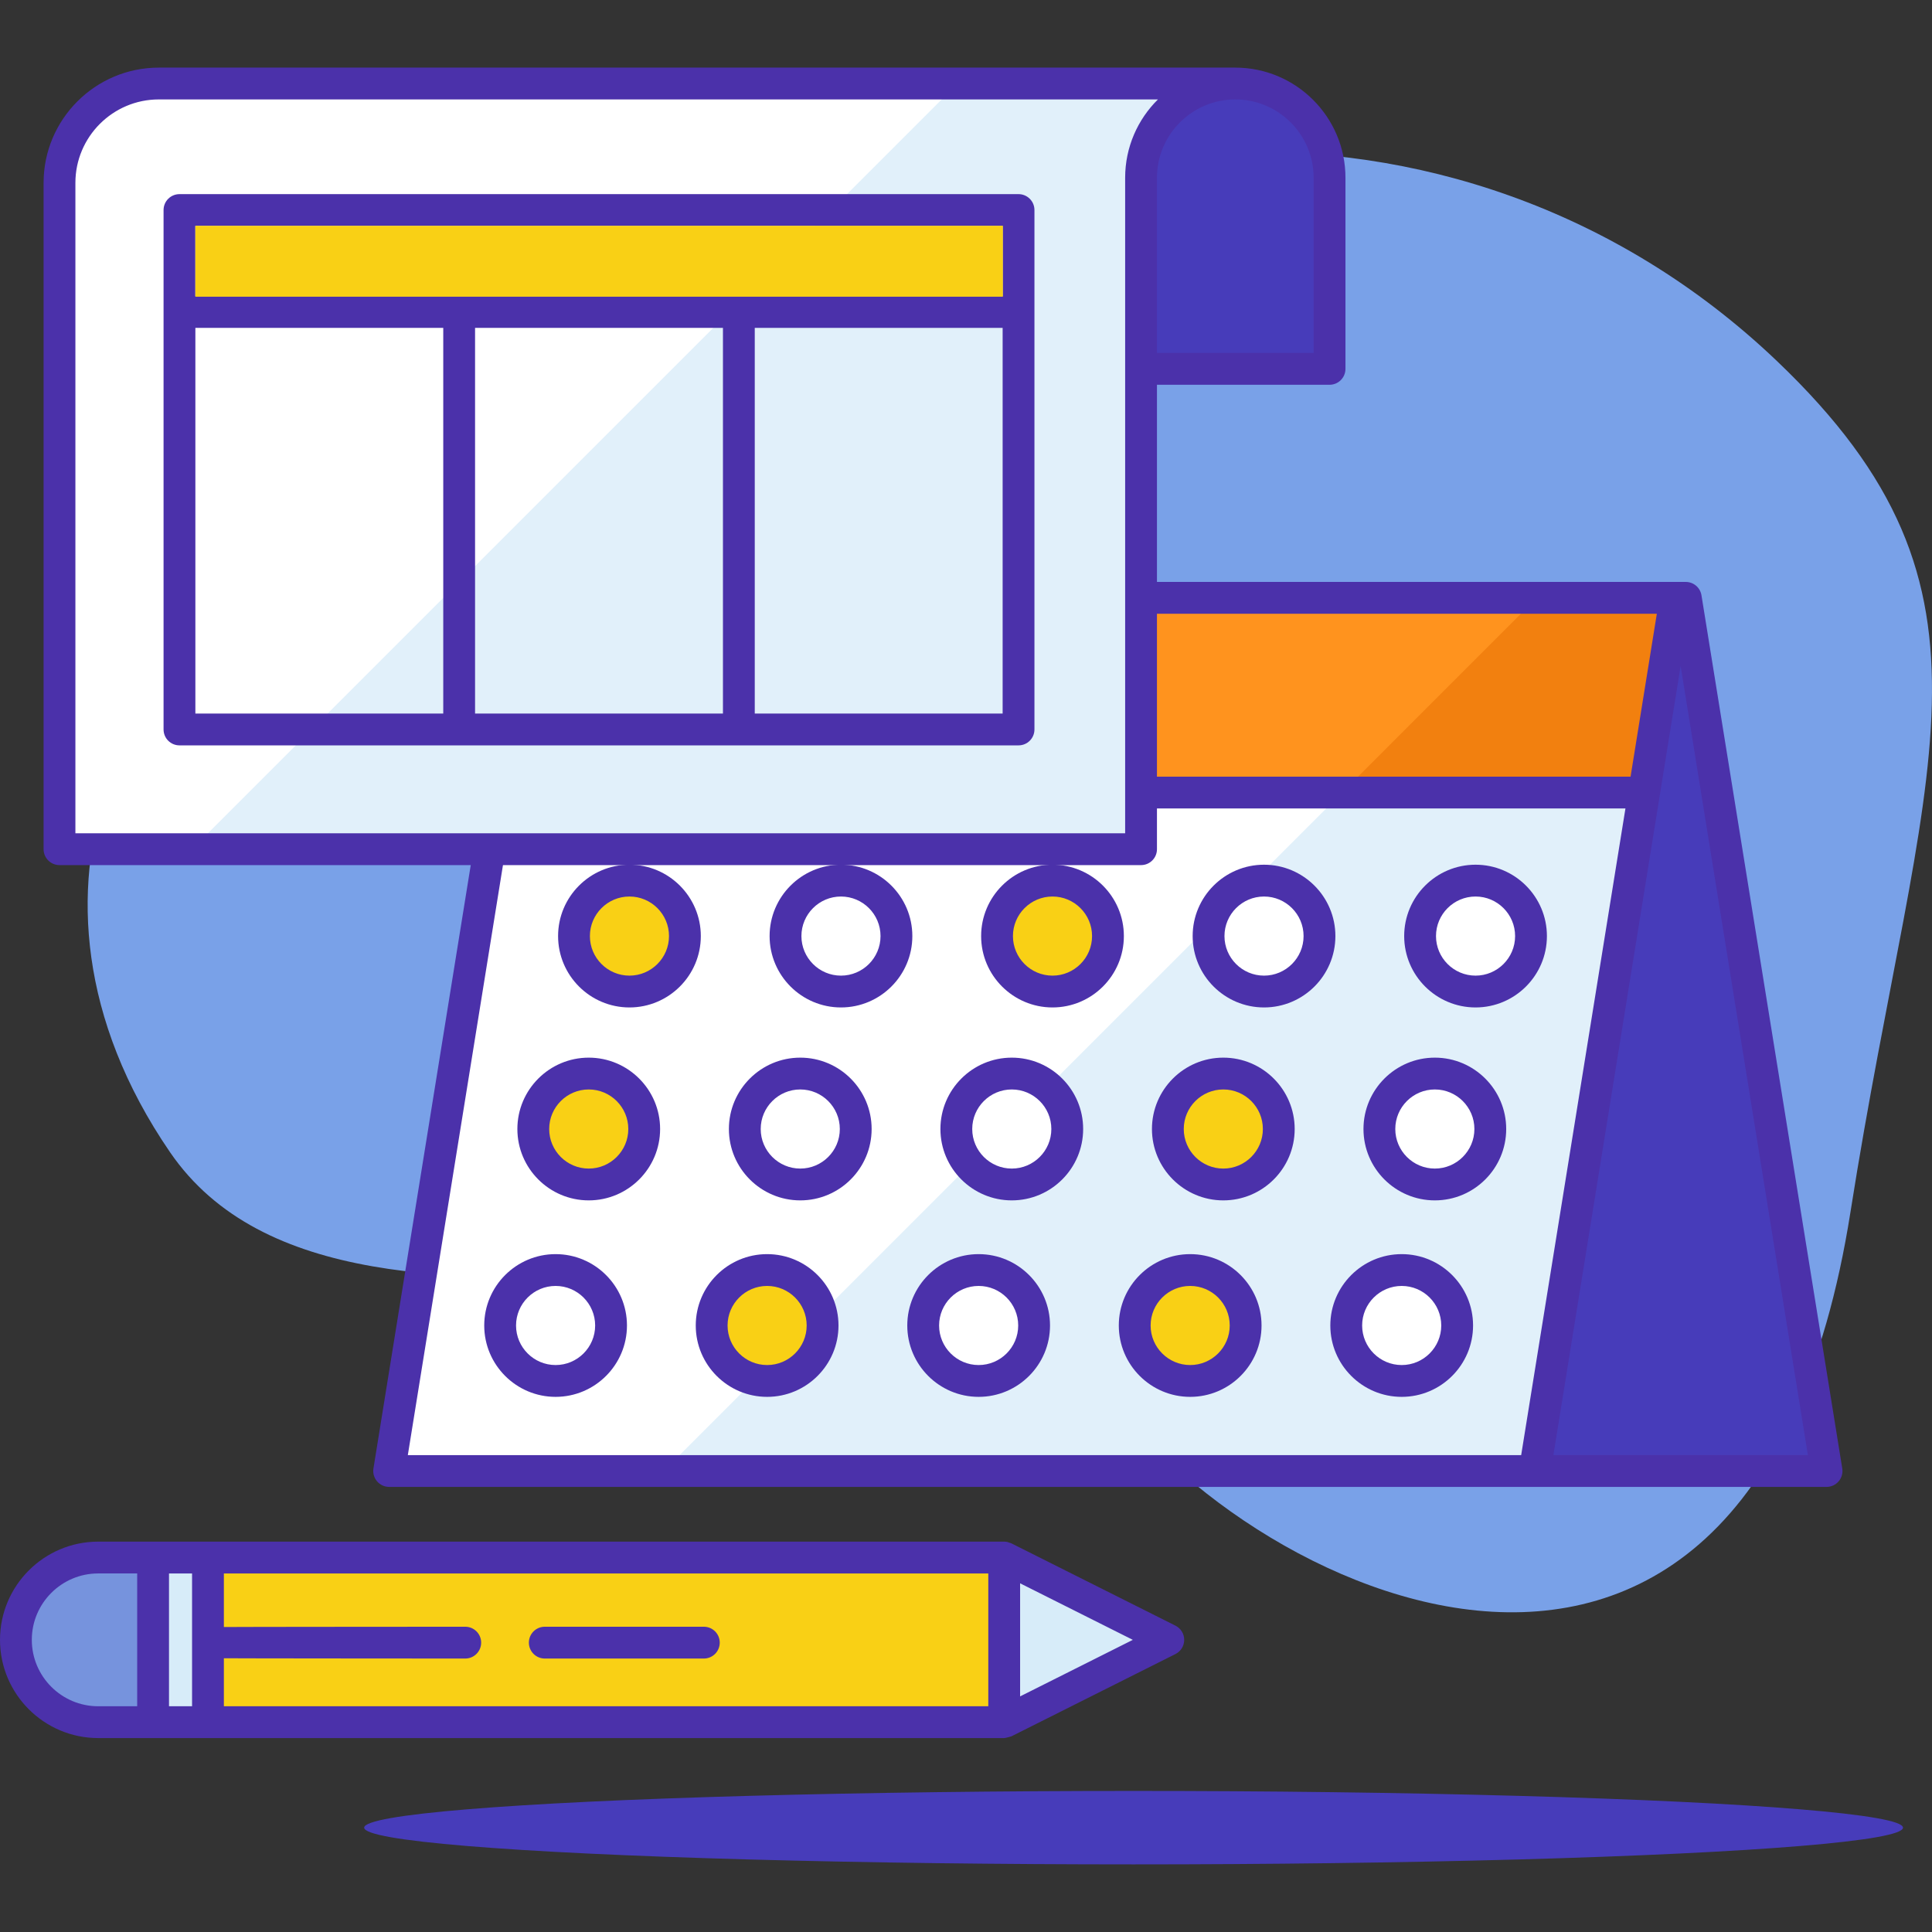
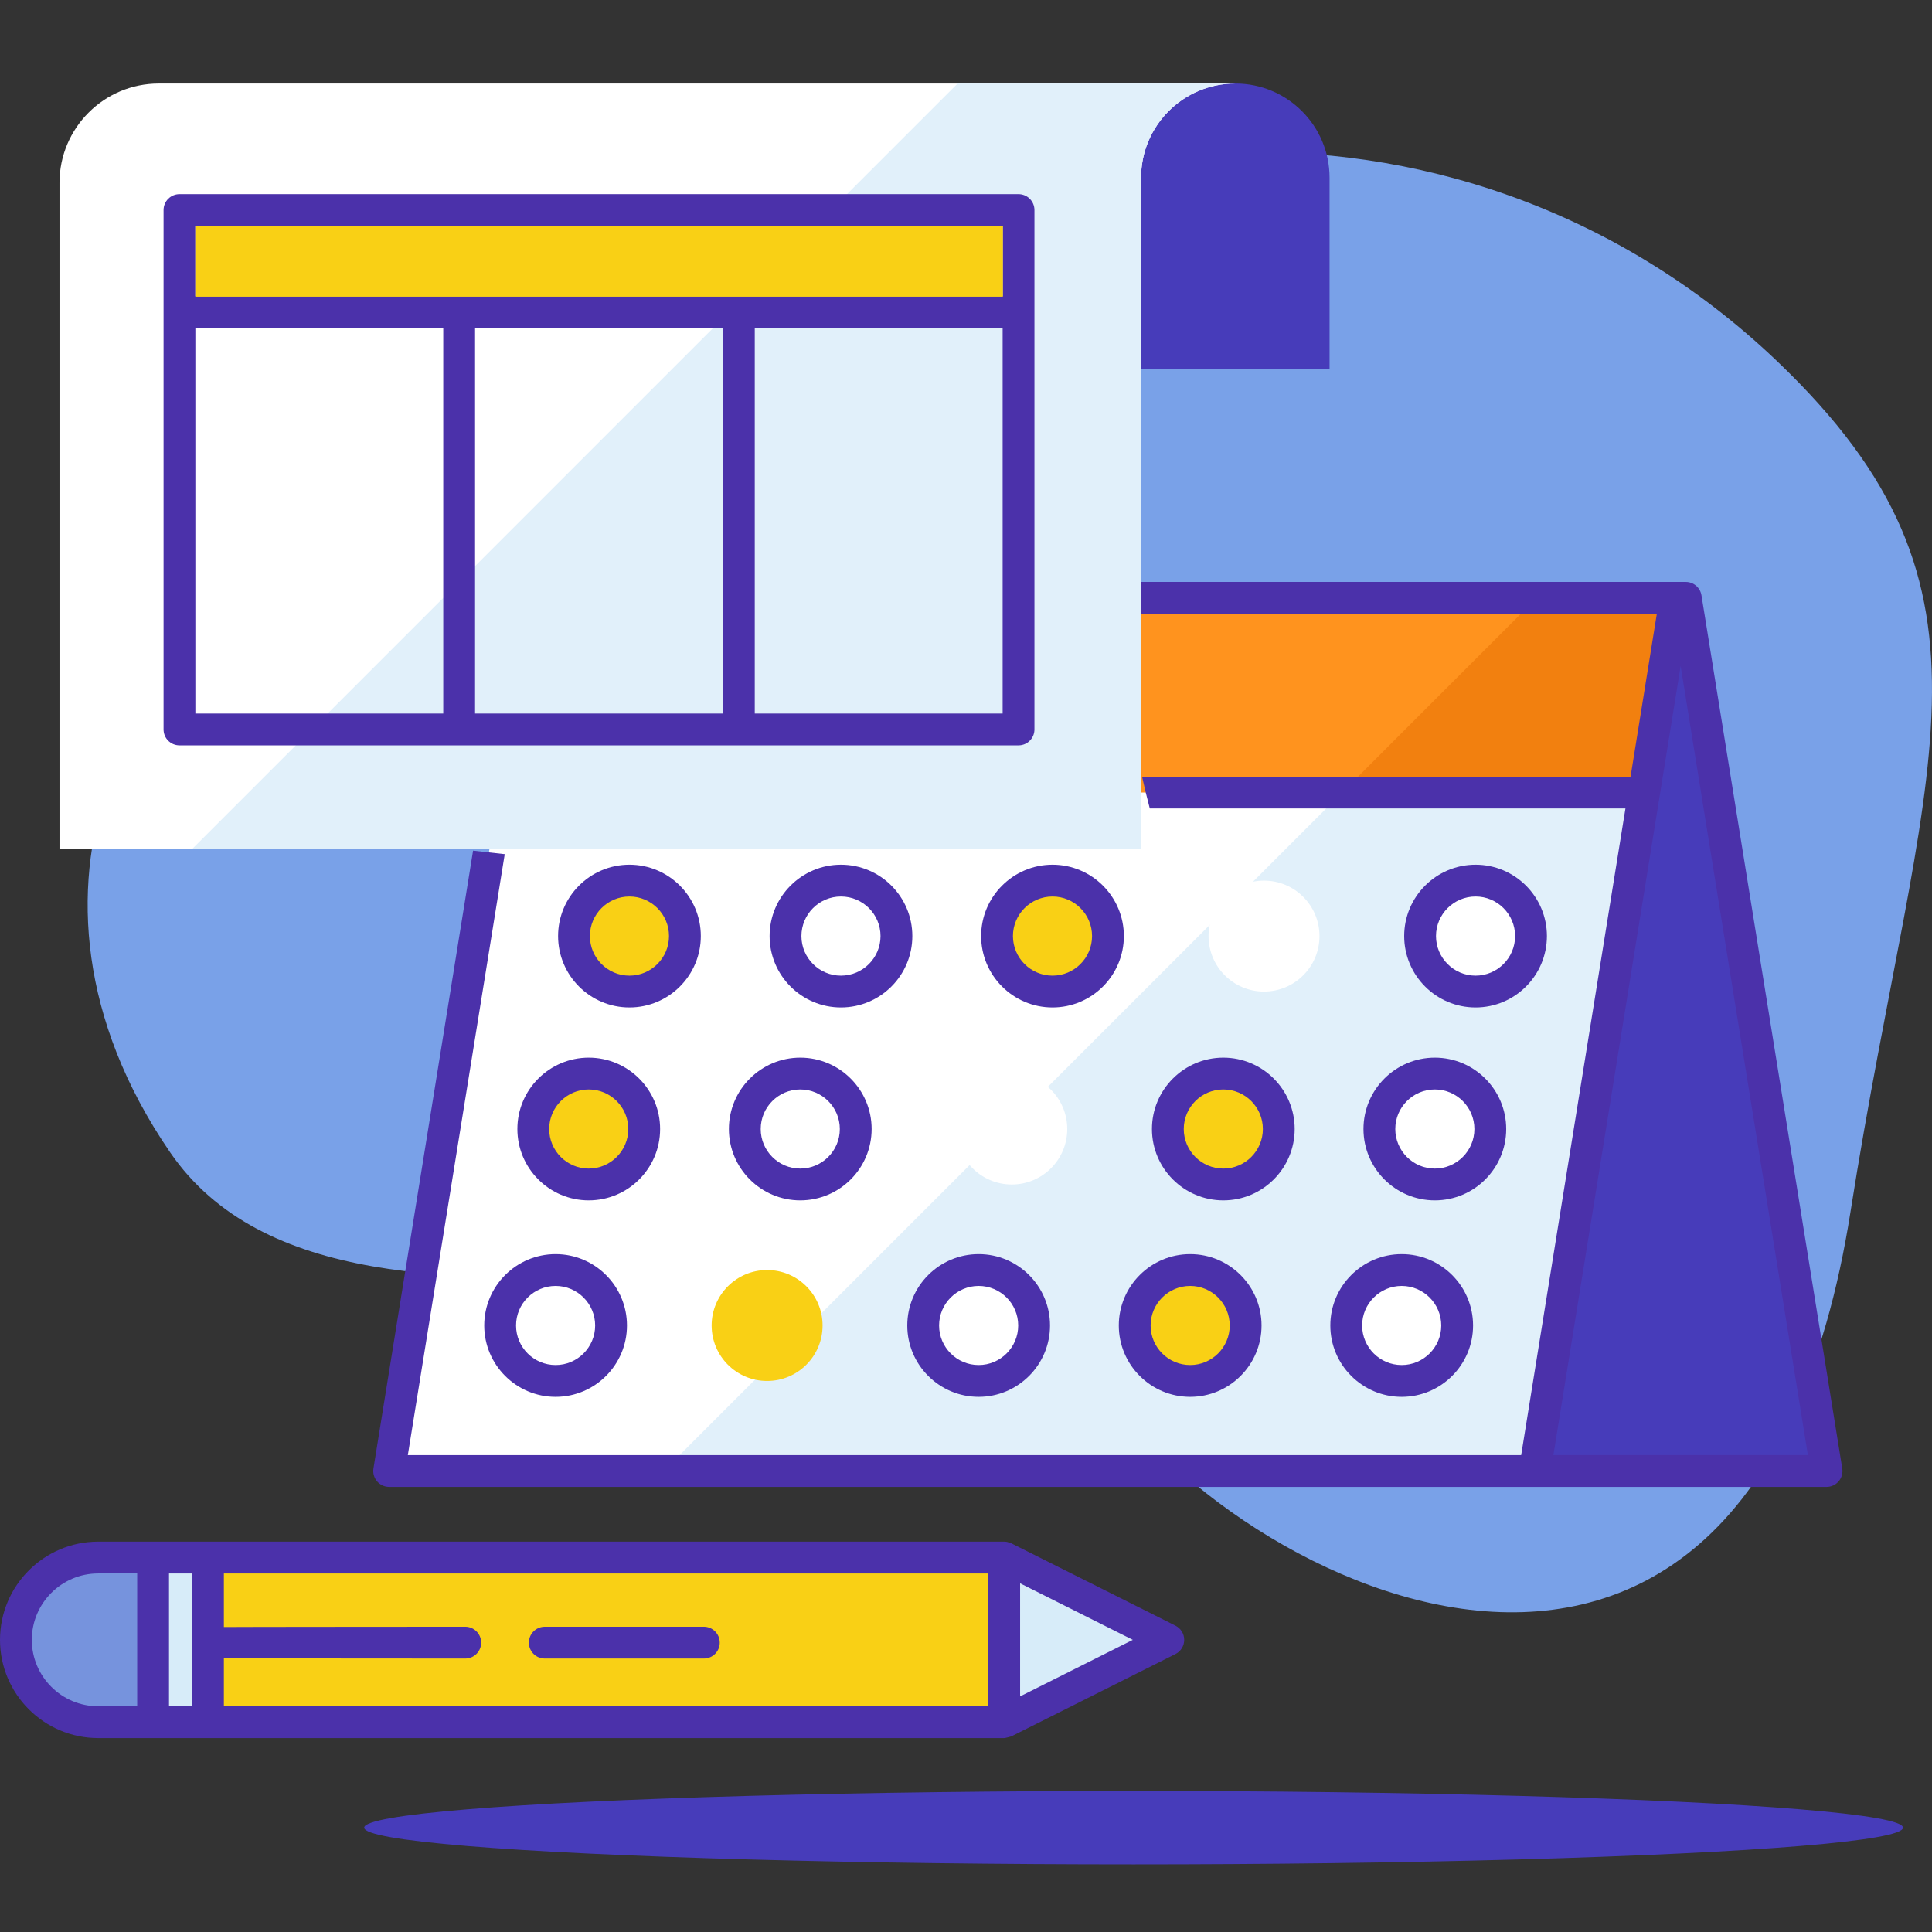
<svg xmlns="http://www.w3.org/2000/svg" width="1024" height="1024" version="1.1" id="Capa_1" x="0px" y="0px" viewBox="0 0 512 512" style="enable-background:new 0 0 512 512;" xml:space="preserve">
  <rect x="0" y="0" width="512" height="512" fill="#333333" stroke="none" />
  <path style="fill:#79A1E8;" d="M76.528,159.952c-38.054,6.688-79.877,74.771-31.46,145.409s209.367-3.07,242.658,55.15 s175.716,131.69,202.669-39.316c18.844-119.559,45.119-163.881-19.468-225.501c-86.058-82.104-216.041-65.13-260.411,0.098 S133.244,149.984,76.528,159.952z" />
  <g>
    <ellipse style="fill:#473CBA;" cx="300.412" cy="484.349" rx="203.903" ry="9.732" />
    <polygon style="fill:#473CBA;" points="180.47,389.832 484.058,389.832 446.747,158.433 143.159,158.433 " />
  </g>
  <polygon style="fill:#FFFFFF;" points="406.717,389.832 103.13,389.832 140.441,158.433 444.029,158.433 " />
  <polygon style="fill:#E1F0FA;" points="444.029,158.433 407.279,158.433 175.881,389.831 406.717,389.831 " />
  <polygon style="fill:#FF931E;" points="444.029,158.433 140.441,158.433 132.121,210.033 435.709,210.033 " />
  <polygon style="fill:#F2800F;" points="444.029,158.433 407.279,158.433 355.68,210.033 435.709,210.033 " />
  <path style="fill:#4B31AA;" d="M488.22,389.161l-37.311-231.399c-0.33-2.042-2.093-3.544-4.162-3.544H303.1H300.8h-0.579 c0.668,2.805,1.319,5.605,1.832,8.431h0.154h2.862h134.01l-6.96,43.17H302.651c0.631,2.824,1.318,5.634,2.056,8.431h126.052 l-27.632,171.369H108.079l25.679-159.257c-2.797-0.311-5.593-0.621-8.389-0.932L98.968,389.161 c-0.197,1.219,0.152,2.464,0.953,3.404c0.801,0.941,1.974,1.482,3.209,1.482h380.928c1.235,0,2.408-0.542,3.209-1.482 C488.069,391.625,488.417,390.38,488.22,389.161z M411.666,385.617l33.722-209.13l33.721,209.13H411.666z" />
  <circle style="fill:#F9D015;" cx="166.809" cy="248.073" r="14.699" />
  <path style="fill:#4B31AA;" d="M166.811,266.984c-10.429,0-18.913-8.485-18.913-18.914s8.484-18.913,18.913-18.913 c10.429,0,18.913,8.484,18.913,18.913C185.724,258.499,177.239,266.984,166.811,266.984z M166.811,237.587 c-5.78,0-10.482,4.702-10.482,10.482c0,5.78,4.702,10.483,10.482,10.483s10.482-4.703,10.482-10.483 C177.293,242.289,172.591,237.587,166.811,237.587z" />
  <circle style="fill:#FFFFFF;" cx="222.872" cy="248.073" r="14.699" />
  <path style="fill:#4B31AA;" d="M222.866,266.984c-10.429,0-18.913-8.485-18.913-18.914s8.484-18.913,18.913-18.913 c10.429,0,18.914,8.484,18.914,18.913C241.78,258.499,233.296,266.984,222.866,266.984z M222.866,237.587 c-5.78,0-10.482,4.702-10.482,10.482c0,5.78,4.702,10.483,10.482,10.483s10.483-4.703,10.483-10.483 C233.35,242.289,228.648,237.587,222.866,237.587z" />
  <circle style="fill:#F9D015;" cx="278.924" cy="248.073" r="14.699" />
  <path style="fill:#4B31AA;" d="M278.924,266.984c-10.429,0-18.914-8.485-18.914-18.914s8.485-18.913,18.914-18.913 s18.913,8.484,18.913,18.913C297.837,258.499,289.353,266.984,278.924,266.984z M278.924,237.587 c-5.78,0-10.483,4.702-10.483,10.482c0,5.78,4.703,10.483,10.483,10.483c5.78,0,10.482-4.703,10.482-10.483 C289.406,242.289,284.704,237.587,278.924,237.587z" />
  <circle style="fill:#FFFFFF;" cx="334.977" cy="248.073" r="14.699" />
-   <path style="fill:#4B31AA;" d="M334.98,266.984c-10.429,0-18.914-8.485-18.914-18.914s8.485-18.913,18.914-18.913 s18.913,8.484,18.913,18.913C353.893,258.499,345.409,266.984,334.98,266.984z M334.98,237.587c-5.78,0-10.483,4.702-10.483,10.482 c0,5.78,4.703,10.483,10.483,10.483c5.78,0,10.482-4.703,10.482-10.483C345.462,242.289,340.76,237.587,334.98,237.587z" />
  <circle style="fill:#FFFFFF;" cx="391.04" cy="248.073" r="14.699" />
  <path style="fill:#4B31AA;" d="M391.036,266.984c-10.429,0-18.913-8.485-18.913-18.914s8.484-18.913,18.913-18.913 s18.913,8.484,18.913,18.913C409.948,258.499,401.465,266.984,391.036,266.984z M391.036,237.587 c-5.78,0-10.482,4.702-10.482,10.482c0,5.78,4.702,10.483,10.482,10.483c5.78,0,10.482-4.703,10.482-10.483 C401.518,242.289,396.817,237.587,391.036,237.587z" />
  <circle style="fill:#F9D015;" cx="156.018" cy="299.204" r="14.699" />
  <path style="fill:#4B31AA;" d="M156.022,318.114c-10.429,0-18.913-8.485-18.913-18.914c0-10.429,8.484-18.913,18.913-18.913 c10.429,0,18.914,8.484,18.914,18.913C174.936,309.629,166.45,318.114,156.022,318.114z M156.022,288.718 c-5.78,0-10.482,4.702-10.482,10.482c0,5.78,4.702,10.483,10.482,10.483s10.483-4.703,10.483-10.483 C166.505,293.42,161.802,288.718,156.022,288.718z" />
  <circle style="fill:#FFFFFF;" cx="212.081" cy="299.204" r="14.699" />
  <path style="fill:#4B31AA;" d="M212.079,318.114c-10.429,0-18.914-8.485-18.914-18.914c0-10.429,8.485-18.913,18.914-18.913 c10.429,0,18.913,8.484,18.913,18.913C230.991,309.629,222.508,318.114,212.079,318.114z M212.079,288.718 c-5.78,0-10.483,4.702-10.483,10.482c0,5.78,4.703,10.483,10.483,10.483c5.78,0,10.482-4.703,10.482-10.483 C222.561,293.42,217.859,288.718,212.079,288.718z" />
  <circle style="fill:#FFFFFF;" cx="268.133" cy="299.204" r="14.699" />
-   <path style="fill:#4B31AA;" d="M268.134,318.114c-10.429,0-18.914-8.485-18.914-18.914c0-10.429,8.485-18.913,18.914-18.913 s18.913,8.484,18.913,18.913C287.047,309.629,278.564,318.114,268.134,318.114z M268.134,288.718 c-5.78,0-10.483,4.702-10.483,10.482c0,5.78,4.703,10.483,10.483,10.483s10.482-4.703,10.482-10.483 C278.616,293.42,273.915,288.718,268.134,288.718z" />
  <circle style="fill:#F9D015;" cx="324.186" cy="299.204" r="14.699" />
  <path style="fill:#4B31AA;" d="M324.191,318.114c-10.429,0-18.913-8.485-18.913-18.914c0-10.429,8.484-18.913,18.913-18.913 c10.429,0,18.913,8.484,18.913,18.913C343.104,309.629,334.619,318.114,324.191,318.114z M324.191,288.718 c-5.78,0-10.482,4.702-10.482,10.482c0,5.78,4.702,10.483,10.482,10.483c5.78,0,10.482-4.703,10.482-10.483 C334.673,293.42,329.971,288.718,324.191,288.718z" />
  <circle style="fill:#FFFFFF;" cx="380.249" cy="299.204" r="14.699" />
  <path style="fill:#4B31AA;" d="M380.247,318.114c-10.429,0-18.913-8.485-18.913-18.914c0-10.429,8.484-18.913,18.913-18.913 c10.429,0,18.913,8.484,18.913,18.913C399.159,309.629,390.676,318.114,380.247,318.114z M380.247,288.718 c-5.78,0-10.482,4.702-10.482,10.482c0,5.78,4.702,10.483,10.482,10.483c5.78,0,10.482-4.703,10.482-10.483 C390.729,293.42,386.027,288.718,380.247,288.718z" />
  <circle style="fill:#FFFFFF;" cx="147.239" cy="351.273" r="14.699" />
  <path style="fill:#4B31AA;" d="M147.239,370.182c-10.429,0-18.913-8.484-18.913-18.913s8.484-18.913,18.913-18.913 c10.429,0,18.913,8.484,18.913,18.913S157.668,370.182,147.239,370.182z M147.239,340.787c-5.78,0-10.482,4.702-10.482,10.482 c0,5.78,4.702,10.482,10.482,10.482c5.78,0,10.482-4.702,10.482-10.482C157.722,345.49,153.019,340.787,147.239,340.787z" />
  <circle style="fill:#F9D015;" cx="203.292" cy="351.273" r="14.699" />
-   <path style="fill:#4B31AA;" d="M203.295,370.182c-10.429,0-18.913-8.484-18.913-18.913s8.484-18.913,18.913-18.913 c10.429,0,18.913,8.484,18.913,18.913S213.725,370.182,203.295,370.182z M203.295,340.787c-5.78,0-10.482,4.702-10.482,10.482 c0,5.78,4.702,10.482,10.482,10.482c5.78,0,10.482-4.702,10.482-10.482C213.777,345.49,209.075,340.787,203.295,340.787z" />
  <circle style="fill:#FFFFFF;" cx="259.355" cy="351.273" r="14.699" />
  <path style="fill:#4B31AA;" d="M259.351,370.182c-10.429,0-18.913-8.484-18.913-18.913s8.484-18.913,18.913-18.913 s18.914,8.484,18.914,18.913S269.78,370.182,259.351,370.182z M259.351,340.787c-5.78,0-10.482,4.702-10.482,10.482 c0,5.78,4.702,10.482,10.482,10.482c5.78,0,10.483-4.702,10.483-10.482C269.834,345.49,265.132,340.787,259.351,340.787z" />
  <circle style="fill:#F9D015;" cx="315.407" cy="351.273" r="14.699" />
  <path style="fill:#4B31AA;" d="M315.408,370.182c-10.429,0-18.914-8.484-18.914-18.913s8.485-18.913,18.914-18.913 s18.913,8.484,18.913,18.913S325.837,370.182,315.408,370.182z M315.408,340.787c-5.78,0-10.483,4.702-10.483,10.482 c0,5.78,4.703,10.482,10.483,10.482c5.78,0,10.482-4.702,10.482-10.482C325.891,345.49,321.189,340.787,315.408,340.787z" />
  <circle style="fill:#FFFFFF;" cx="371.46" cy="351.273" r="14.699" />
  <path style="fill:#4B31AA;" d="M371.464,370.182c-10.429,0-18.914-8.484-18.914-18.913s8.485-18.913,18.914-18.913 s18.913,8.484,18.913,18.913S381.894,370.182,371.464,370.182z M371.464,340.787c-5.78,0-10.483,4.702-10.483,10.482 c0,5.78,4.703,10.482,10.483,10.482c5.78,0,10.482-4.702,10.482-10.482C381.946,345.49,377.244,340.787,371.464,340.787z" />
  <polygon style="fill:#D7ECF9;" points="309.611,434.578 266.124,412.764 266.124,456.392 " />
  <polygon style="fill:#F9D015;" points="266.124,412.764 266.124,412.764 47.071,412.764 47.071,456.392 266.124,456.392 266.124,456.392 " />
  <path style="fill:#7693DD;" d="M47.071,412.764H26.029c-12.047,0-21.814,9.767-21.814,21.814l0,0 c0,12.047,9.767,21.814,21.814,21.814h21.042V412.764z" />
  <rect x="40.572" y="412.763" style="fill:#D7ECF9;" width="14.543" height="43.628" />
  <g>
    <path style="fill:#4B31AA;" d="M186.526,439.531h-42.153c-2.328,0-4.215-1.887-4.215-4.215c0-2.328,1.887-4.215,4.215-4.215h42.153 c2.328,0,4.215,1.887,4.215,4.215C190.741,437.644,188.853,439.531,186.526,439.531z" />
-     <path style="fill:#4B31AA;" d="M311.502,430.811l-43.488-21.814c-0.053-0.026-1.066-0.363-1.085-0.367 c-0.236-0.046-0.475-0.066-0.713-0.072c-0.031-0.001-0.06-0.009-0.091-0.009H26.029C11.676,408.549,0,420.225,0,434.578 c0,14.353,11.676,26.029,26.029,26.029h240.094c0.315,0,1.856-0.43,1.891-0.448l43.488-21.814c1.426-0.716,2.325-2.173,2.325-3.767 S312.927,431.525,311.502,430.811z M36.357,452.177H26.029c-9.705,0-17.599-7.894-17.599-17.599s7.894-17.599,17.599-17.599h10.327 V452.177z M50.899,452.177h-6.112v-35.197h6.112V452.177z M59.33,439.456c0.24,0.042,63.967,0.075,63.967,0.075 c2.328,0,4.215-1.887,4.215-4.215c0-2.328-1.887-4.215-4.215-4.215c0,0-63.726,0.032-63.967,0.075v-14.196h202.578v35.197H59.33 V439.456z M270.339,449.562v-29.968l29.871,14.984L270.339,449.562z" />
+     <path style="fill:#4B31AA;" d="M311.502,430.811l-43.488-21.814c-0.053-0.026-1.066-0.363-1.085-0.367 c-0.236-0.046-0.475-0.066-0.713-0.072c-0.031-0.001-0.06-0.009-0.091-0.009H26.029C11.676,408.549,0,420.225,0,434.578 c0,14.353,11.676,26.029,26.029,26.029h240.094c0.315,0,1.856-0.43,1.891-0.448l43.488-21.814c1.426-0.716,2.325-2.173,2.325-3.767 S312.927,431.525,311.502,430.811z M36.357,452.177H26.029c-9.705,0-17.599-7.894-17.599-17.599s7.894-17.599,17.599-17.599h10.327 V452.177M50.899,452.177h-6.112v-35.197h6.112V452.177z M59.33,439.456c0.24,0.042,63.967,0.075,63.967,0.075 c2.328,0,4.215-1.887,4.215-4.215c0-2.328-1.887-4.215-4.215-4.215c0,0-63.726,0.032-63.967,0.075v-14.196h202.578v35.197H59.33 V439.456z M270.339,449.562v-29.968l29.871,14.984L270.339,449.562z" />
  </g>
  <path style="fill:#473CBA;" d="M327.369,22.134L327.369,22.134c13.794,0,24.978,11.183,24.978,24.978v50.641h-66.608V22.134H327.369 " />
  <path style="fill:#FFFFFF;" d="M302.392,225.046V47.113c0-13.796,11.183-24.979,24.978-24.979H42.089 c-14.538,0-26.323,11.786-26.323,26.323v176.588L302.392,225.046z" />
  <path style="fill:#E1F0FA;" d="M253.778,22.134L50.867,225.046h251.525V47.113c0-13.796,11.183-24.979,24.978-24.979H253.778z" />
  <g>
-     <path style="fill:#4B31AA;" d="M327.369,17.919H42.088c-16.838,0-30.537,13.7-30.537,30.539v176.588 c0,2.328,1.887,4.215,4.215,4.215h286.625c2.328,0,4.215-1.887,4.215-4.215V101.968h45.74c2.328,0,4.215-1.887,4.215-4.215v-50.64 C356.563,31.016,343.467,17.919,327.369,17.919z M298.176,220.83H19.981V48.458c0-12.191,9.917-22.108,22.107-22.108h264.779 c-5.363,5.295-8.691,12.649-8.691,20.763V220.83z M348.133,93.538h-41.525V47.113c-0.001-11.449,9.313-20.763,20.761-20.763 s20.762,9.315,20.762,20.763v46.425H348.133z" />
    <path style="fill:#4B31AA;" d="M272.904,52.682c-0.79-0.79-1.863-1.235-2.98-1.235L47.561,51.448c-2.328,0-4.215,1.887-4.215,4.215 v137.653c0,2.328,1.887,4.215,4.215,4.215h222.363c2.328,0,4.215-1.887,4.215-4.215V55.662 C274.139,54.545,273.694,53.473,272.904,52.682z M51.776,78.465V59.879l213.932-0.001v18.587 C265.708,78.465,51.776,78.465,51.776,78.465z M191.588,86.896v102.205h-65.691V86.896H191.588z M51.776,86.896h65.691v102.205 H51.776V86.896z M200.019,189.101V86.896h65.69v102.205H200.019z" />
  </g>
  <rect x="51.763" y="59.835" style="fill:#F9D015;" width="214.009" height="18.793" />
</svg>